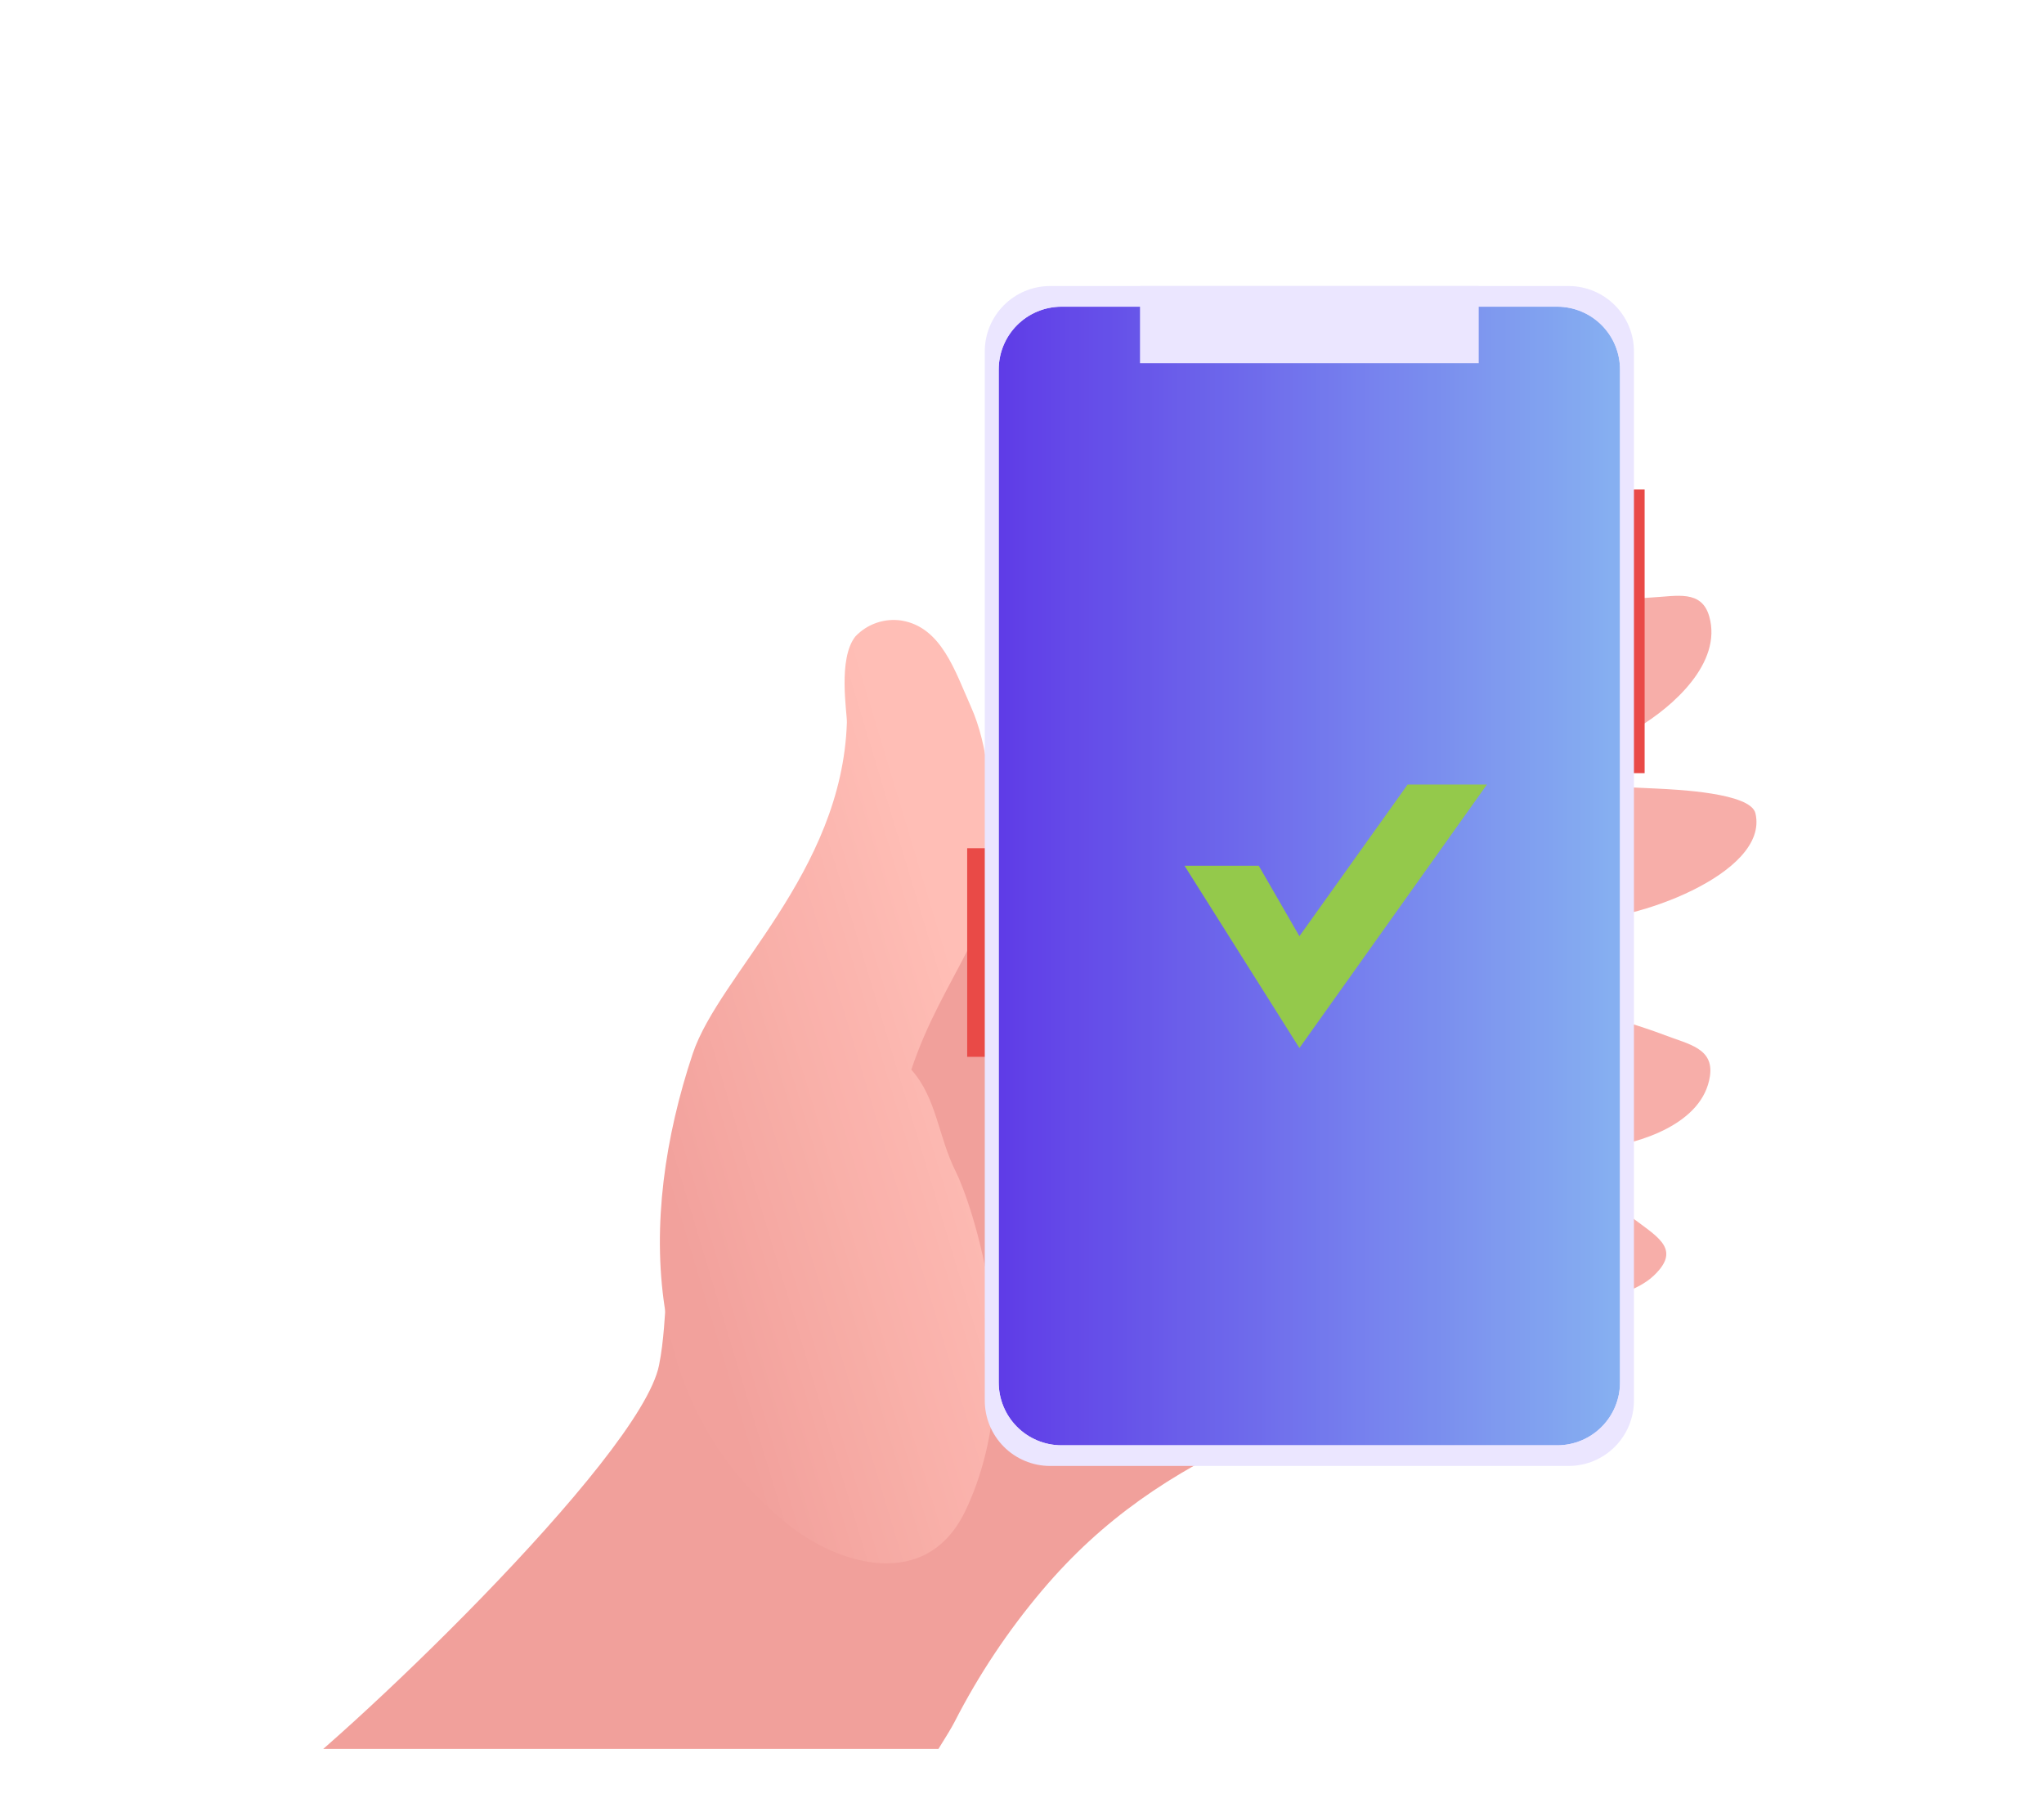
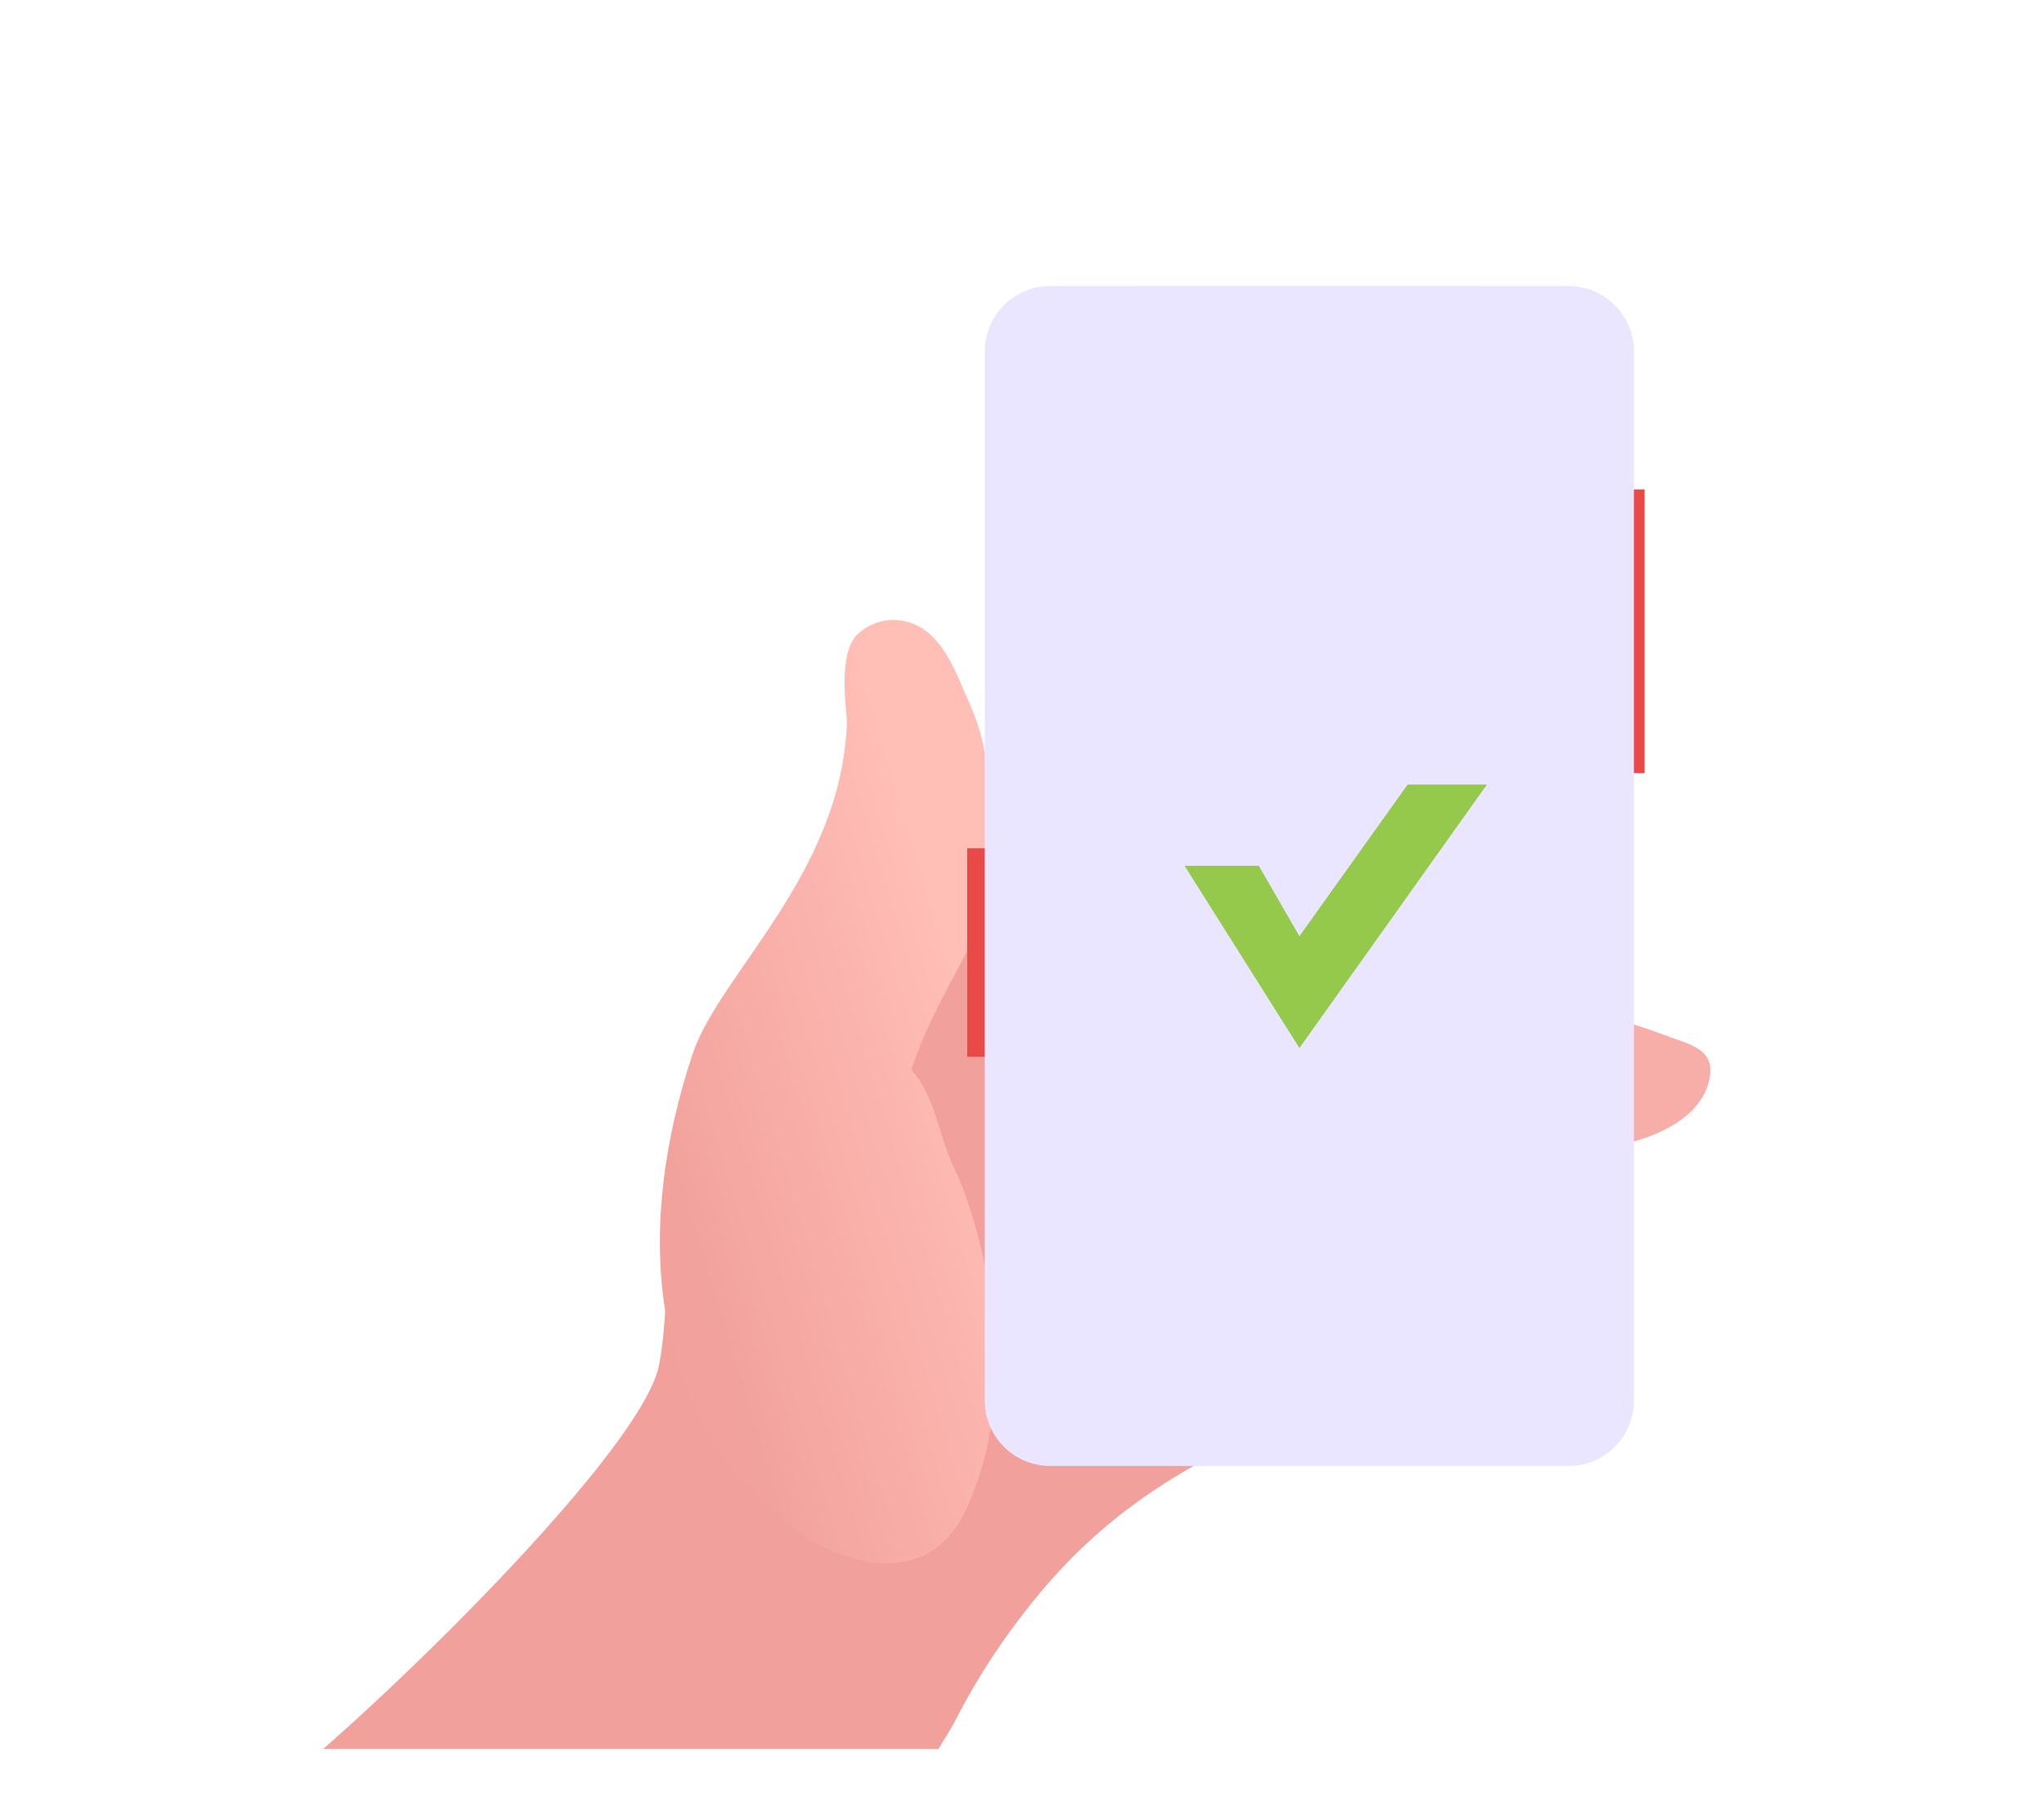
<svg xmlns="http://www.w3.org/2000/svg" width="360" height="316" viewBox="0 0 360 316">
  <defs>
    <clipPath id="clip-path">
      <rect id="Rectangle_1921" data-name="Rectangle 1921" width="304" height="300" transform="translate(80 4808.11)" fill="none" stroke="#707070" stroke-width="1" />
    </clipPath>
    <clipPath id="clip-path-2">
-       <path id="Path_7513" data-name="Path 7513" d="M318.639-312.027c9.676-2.682,17.772-8.873,27.564-11.44,6.094-1.6,8.125,1.663,13.318,5.123,7.748,5.165,15.745,10.787,23.242,16.4,4.2,3.142,7.818,5.242,3.136,9.7-2.827,2.692-8.01,4.043-11.653,4.623-9.637,1.532-15.739-1.945-23.47-7.176-1.508-1.02-4.38-3.766-6.045-3.782-2.575-.023-5.5,3.711-7.228,5.268-3.672,3.307-8.664,10.423-13.84,11.516-3.652.77-3.07-.074-3.745-3.895-.517-2.931-.958-5.76-1.589-8.691-1.324-6.155-.834-10.524-.156-16.626C318.632-311.141,318.164-312.136,318.639-312.027Z" transform="translate(-317.492 323.885)" fill="none" />
-     </clipPath>
+       </clipPath>
    <clipPath id="clip-path-3">
      <path id="Path_7512" data-name="Path 7512" d="M0-269.376H266.633V-606H0Z" transform="translate(0 606)" fill="none" />
    </clipPath>
    <clipPath id="clip-path-4">
-       <path id="Path_7516" data-name="Path 7516" d="M327.283-426.7c20.163,2.406,41.341,1.874,61.594,2.9,3.579.181,16.635.738,17.49,4.354,2.543,10.759-22.113,19.322-30.689,18.608-17.267-1.437-34.809-3.178-52.409-3.359a57.072,57.072,0,0,1,1.507-11.087c.68-3.358,2.826-7.358,2.454-10.693C327.631-426.249,326.981-427.285,327.283-426.7Z" transform="translate(-323.27 426.874)" fill="none" />
-     </clipPath>
+       </clipPath>
    <clipPath id="clip-path-6">
-       <path id="Path_7519" data-name="Path 7519" d="M243.909-453.721c15.768-4.784,26.478-21.878,41.289-28.8,7.1-3.319,17.074-1.2,24.528-.457,9.134.914,18.544,1.045,27.854,1.056,4.5,0,9.227-.822,13.9-1.067,4.447-.233,8.849-1.421,10.191,3.359,2.3,8.189-6.427,15.867-12.591,19.556-8.059,4.823-15.6,5.781-24.983,5.782-7.437,0-17.166-4.584-24.481-2.818-5.365,1.295-11,9.087-15.345,12.368-5.81,4.384-11.067,8.216-16.219,13.191-6.543,6.32-15.421,10.5-19.712,0C245.895-437.533,236.243-451.395,243.909-453.721Z" transform="translate(-241.004 484.336)" fill="none" />
-     </clipPath>
+       </clipPath>
    <clipPath id="clip-path-8">
      <path id="Path_7522" data-name="Path 7522" d="M241.429-381.369c16.352,2.041,33.095-9.221,49.445-9.528,7.836-.146,16.087,5.841,22.593,9.554,7.972,4.547,16.514,8.493,25.015,12.287,4.106,1.832,8.763,3,13.135,4.677,4.158,1.6,8.663,2.3,7.941,7.21-1.236,8.415-12.33,11.881-19.465,12.746-9.325,1.129-16.6-1.061-25.177-4.874-6.795-3.023-13.815-11.165-21.217-12.526-5.429-1-13.746,3.831-19.053,5.061-7.093,1.642-13.454,3.007-20.186,5.457-8.55,3.112-18.364,3.326-18.009-8.011C236.653-365.776,233.479-382.361,241.429-381.369Z" transform="translate(-235.991 390.9)" fill="none" />
    </clipPath>
    <clipPath id="clip-path-10">
      <path id="Path_7525" data-name="Path 7525" d="M114.538-413.343c6.635-3.974,8.4-16,12.17-22.162,4.01-6.562,7.631-14.055,12.763-19.919,12.114-13.842,29.65,8.579,38.881,15.831,13.963,10.971,6.153,20.748,19.635,32.381,5.5,4.743,14.643,19.1,14.727,26.978.085,8.049-10.418,27.645-15.545,33.517-11.163,12.786-6.977,14.81-22.5,21.97-14.931,6.888-26.912,14.827-37.6,27.461A121.725,121.725,0,0,0,121.6-274.06c-3.544,6.938-42.32,64.466-48.441,69.594C70.759-202.453,6.534-255.144,0-260.878c12.981-8.912,66.258-59.582,69.562-76.007,1.777-8.834.393-17.67,4.478-26.09,4.536-9.347,10.428-18.449,15.954-27.272,6.2-9.9,16.6-17.846,26.343-24.173Z" transform="translate(0 459.846)" fill="none" />
    </clipPath>
    <clipPath id="clip-path-12">
      <path id="Path_7551" data-name="Path 7551" d="M159.949-471.914c-3.148,3.923-1.458,13.5-1.511,15.154-.852,26.492-22.482,44.353-27.154,58.352-9.771,29.284-9.02,62.3,16.949,83.018,8.481,6.768,24.184,11.962,31.116-2.607,11.534-24.247.858-54.5-1.686-59.55-3.208-6.367-3.358-12.989-7.874-18.053,5.553-16.753,15.946-25.772,14.6-40.572-.7-7.68-.885-16.171-4.122-23.4-2.8-6.261-5.185-13.951-12.185-15.123A9.29,9.29,0,0,0,159.949-471.914Z" transform="translate(-125.504 474.819)" fill="none" />
    </clipPath>
    <linearGradient id="linear-gradient" x1="0.406" y1="0.476" x2="0.227" y2="0.536" gradientUnits="objectBoundingBox">
      <stop offset="0" stop-color="#ffbeb6" />
      <stop offset="0.1" stop-color="#febbb3" />
      <stop offset="0.2" stop-color="#fcb8b1" />
      <stop offset="0.3" stop-color="#fbb5ae" />
      <stop offset="0.4" stop-color="#fab2ac" />
      <stop offset="0.5" stop-color="#f9b0a9" />
      <stop offset="0.6" stop-color="#f7ada6" />
      <stop offset="0.7" stop-color="#f6aaa4" />
      <stop offset="0.8" stop-color="#f5a7a1" />
      <stop offset="0.9" stop-color="#f3a49f" />
      <stop offset="1" stop-color="#f2a19c" />
    </linearGradient>
    <clipPath id="clip-path-14">
      <path id="Path_7477" data-name="Path 7477" d="M181.28-329.774h6.548v-49.963H181.28Z" transform="translate(-181.28 379.737)" fill="none" />
    </clipPath>
    <clipPath id="clip-path-15">
      <path id="Path_7479" data-name="Path 7479" d="M1-241.982H7.548v-36.736H1Z" transform="translate(-1 278.718)" fill="none" />
    </clipPath>
    <clipPath id="clip-path-16">
      <path id="Path_7481" data-name="Path 7481" d="M108.83-229.207H17.408A11.514,11.514,0,0,1,5.952-240.778V-425.429A11.513,11.513,0,0,1,17.408-437h91.424a11.514,11.514,0,0,1,11.456,11.571v184.653A11.514,11.514,0,0,1,108.83-229.207Z" transform="translate(-5.952 437)" fill="none" />
    </clipPath>
    <clipPath id="clip-path-17">
-       <path id="Path_7483" data-name="Path 7483" d="M108.292-230.666H20.887a11.066,11.066,0,0,1-11.01-11.118V-420.068a11.065,11.065,0,0,1,11.01-11.118h87.406a11.066,11.066,0,0,1,11.01,11.118v178.285A11.065,11.065,0,0,1,108.292-230.666Z" transform="translate(-9.876 431.186)" fill="none" />
-     </clipPath>
+       </clipPath>
    <linearGradient id="linear-gradient-2" x1="0.014" y1="0.464" x2="0.296" y2="0.464" gradientUnits="objectBoundingBox">
      <stop offset="0" stop-color="#4a21e4" />
      <stop offset="0.1" stop-color="#4f2fe5" />
      <stop offset="0.2" stop-color="#533ce6" />
      <stop offset="0.3" stop-color="#584ae7" />
      <stop offset="0.4" stop-color="#5c57e8" />
      <stop offset="0.5" stop-color="#6165ea" />
      <stop offset="0.6" stop-color="#6673eb" />
      <stop offset="0.7" stop-color="#6a80ec" />
      <stop offset="0.8" stop-color="#6f8eed" />
      <stop offset="0.9" stop-color="#739bee" />
      <stop offset="1" stop-color="#78a9ef" />
    </linearGradient>
    <clipPath id="clip-path-18">
      <path id="Path_7485" data-name="Path 7485" d="M49.659-423.407h59.658V-437H49.659Z" transform="translate(-49.659 437)" fill="none" />
    </clipPath>
  </defs>
  <g id="employee_portal_web_mobile_ready" data-name="employee portal web_mobile ready" transform="translate(-40 -6364)">
    <g id="Mask_Group_4742" data-name="Mask Group 4742" transform="translate(-12 1563.891)" clip-path="url(#clip-path)">
      <g id="Group_4935" data-name="Group 4935" transform="translate(98.297 4836.235)">
        <g id="Group_4934" data-name="Group 4934" transform="translate(0 0)">
          <g id="Group_4906" data-name="Group 4906" transform="translate(176.573 156.878)" clip-path="url(#clip-path-2)">
            <g id="Group_4905" data-name="Group 4905" transform="translate(-176.362 -156.711)" clip-path="url(#clip-path-3)">
              <path id="Path_7511" data-name="Path 7511" d="M312.492-328.885h76.162v47.9H312.492Z" transform="translate(-138.907 482.818)" fill="#f7aea9" />
            </g>
          </g>
          <g id="Group_4908" data-name="Group 4908" transform="translate(179.783 99.669)" clip-path="url(#clip-path-4)">
            <g id="Group_4907" data-name="Group 4907" transform="translate(-179.572 -99.502)" clip-path="url(#clip-path-3)">
              <path id="Path_7514" data-name="Path 7514" d="M318.27-431.874h88.835v31.639H318.27Z" transform="translate(-141.476 528.599)" fill="#f7aea9" />
            </g>
          </g>
          <g id="Group_4910" data-name="Group 4910" transform="translate(134.086 67.75)" clip-path="url(#clip-path-6)">
            <g id="Group_4909" data-name="Group 4909" transform="translate(-133.874 -67.583)" clip-path="url(#clip-path-3)">
              <path id="Path_7517" data-name="Path 7517" d="M236-489.336H362.6V-424.6H236Z" transform="translate(-104.907 554.141)" fill="#f7aea9" />
            </g>
          </g>
          <g id="Group_4912" data-name="Group 4912" transform="translate(131.301 119.652)" clip-path="url(#clip-path-8)">
            <g id="Group_4911" data-name="Group 4911" transform="translate(-131.09 -119.485)" clip-path="url(#clip-path-3)">
              <path id="Path_7520" data-name="Path 7520" d="M230.991-395.9h129.2v52.329h-129.2Z" transform="translate(-102.679 512.607)" fill="#f7aea9" />
            </g>
          </g>
          <g id="Group_4914" data-name="Group 4914" transform="translate(0.212 81.353)" clip-path="url(#clip-path-10)">
            <g id="Group_4913" data-name="Group 4913" transform="translate(0 -81.186)" clip-path="url(#clip-path-3)">
              <path id="Path_7523" data-name="Path 7523" d="M-5-464.846H213.269v260.991H-5Z" transform="translate(2.223 543.255)" fill="#f1a09b" />
            </g>
          </g>
          <g id="Group_4933" data-name="Group 4933" transform="translate(69.926 73.036)" clip-path="url(#clip-path-12)">
            <g id="Group_4932" data-name="Group 4932" transform="translate(-69.716 -72.869)" clip-path="url(#clip-path-3)">
              <g id="Group_4931" data-name="Group 4931" transform="translate(0 -19.442)">
                <path id="Path_7549" data-name="Path 7549" d="M-125.5-166.181H185.567V189.885H-125.5Z" transform="translate(125.504 166.181)" fill="url(#linear-gradient)" />
              </g>
            </g>
          </g>
          <rect id="Rectangle_1920" data-name="Rectangle 1920" width="265.678" height="338.868" fill="none" />
          <path id="Path_7552" data-name="Path 7552" d="M0-269.154H266.633V-605.5H0Z" transform="translate(0.212 605.945)" fill="none" />
        </g>
        <g id="Group_4858" data-name="Group 4858" transform="translate(124.048 14.247)">
          <g id="Group_4851" data-name="Group 4851" transform="translate(112.768 35.819)" clip-path="url(#clip-path-14)">
            <path id="Path_7476" data-name="Path 7476" d="M176.28-384.737h12.8v56.218h-12.8Z" transform="translate(-179.408 381.609)" fill="#e94a47" />
          </g>
          <g id="Group_4852" data-name="Group 4852" transform="translate(0 99.007)" clip-path="url(#clip-path-15)">
            <path id="Path_7478" data-name="Path 7478" d="M-4-283.718H8.8v42.991H-4Z" transform="translate(0.872 280.591)" fill="#e94a47" />
          </g>
          <g id="Group_4853" data-name="Group 4853" transform="translate(3.098)" clip-path="url(#clip-path-16)">
            <path id="Path_7480" data-name="Path 7480" d="M.952-442H121.543v214.048H.952Z" transform="translate(-4.079 438.872)" fill="#ebe6ff" />
          </g>
          <g id="Group_4856" data-name="Group 4856" transform="translate(5.552 3.636)" clip-path="url(#clip-path-17)">
            <g id="Group_4855" data-name="Group 4855" transform="translate(-5.552 -46.171)" opacity="0.87">
              <g id="Group_4854" data-name="Group 4854" transform="translate(0 0)">
                <path id="Path_7482" data-name="Path 7482" d="M-8.876-73.813H379.566V241.444H-8.876Z" transform="translate(8.876 73.813)" fill="url(#linear-gradient-2)" />
              </g>
            </g>
          </g>
          <g id="Group_4857" data-name="Group 4857" transform="translate(30.437)" clip-path="url(#clip-path-18)">
            <path id="Path_7484" data-name="Path 7484" d="M44.659-442h65.913v19.848H44.659Z" transform="translate(-47.786 438.872)" fill="#ebe6ff" />
          </g>
        </g>
        <path id="tick" d="M442.645,193.575l20.233,32.1L495.9,179.277H481.935l-19.057,26.707-7.157-12.409Z" transform="translate(-280.315 -77.236)" fill="#94c94b" />
      </g>
    </g>
    <rect id="frame" width="360" height="316" transform="translate(40 6364)" fill="none" />
  </g>
</svg>